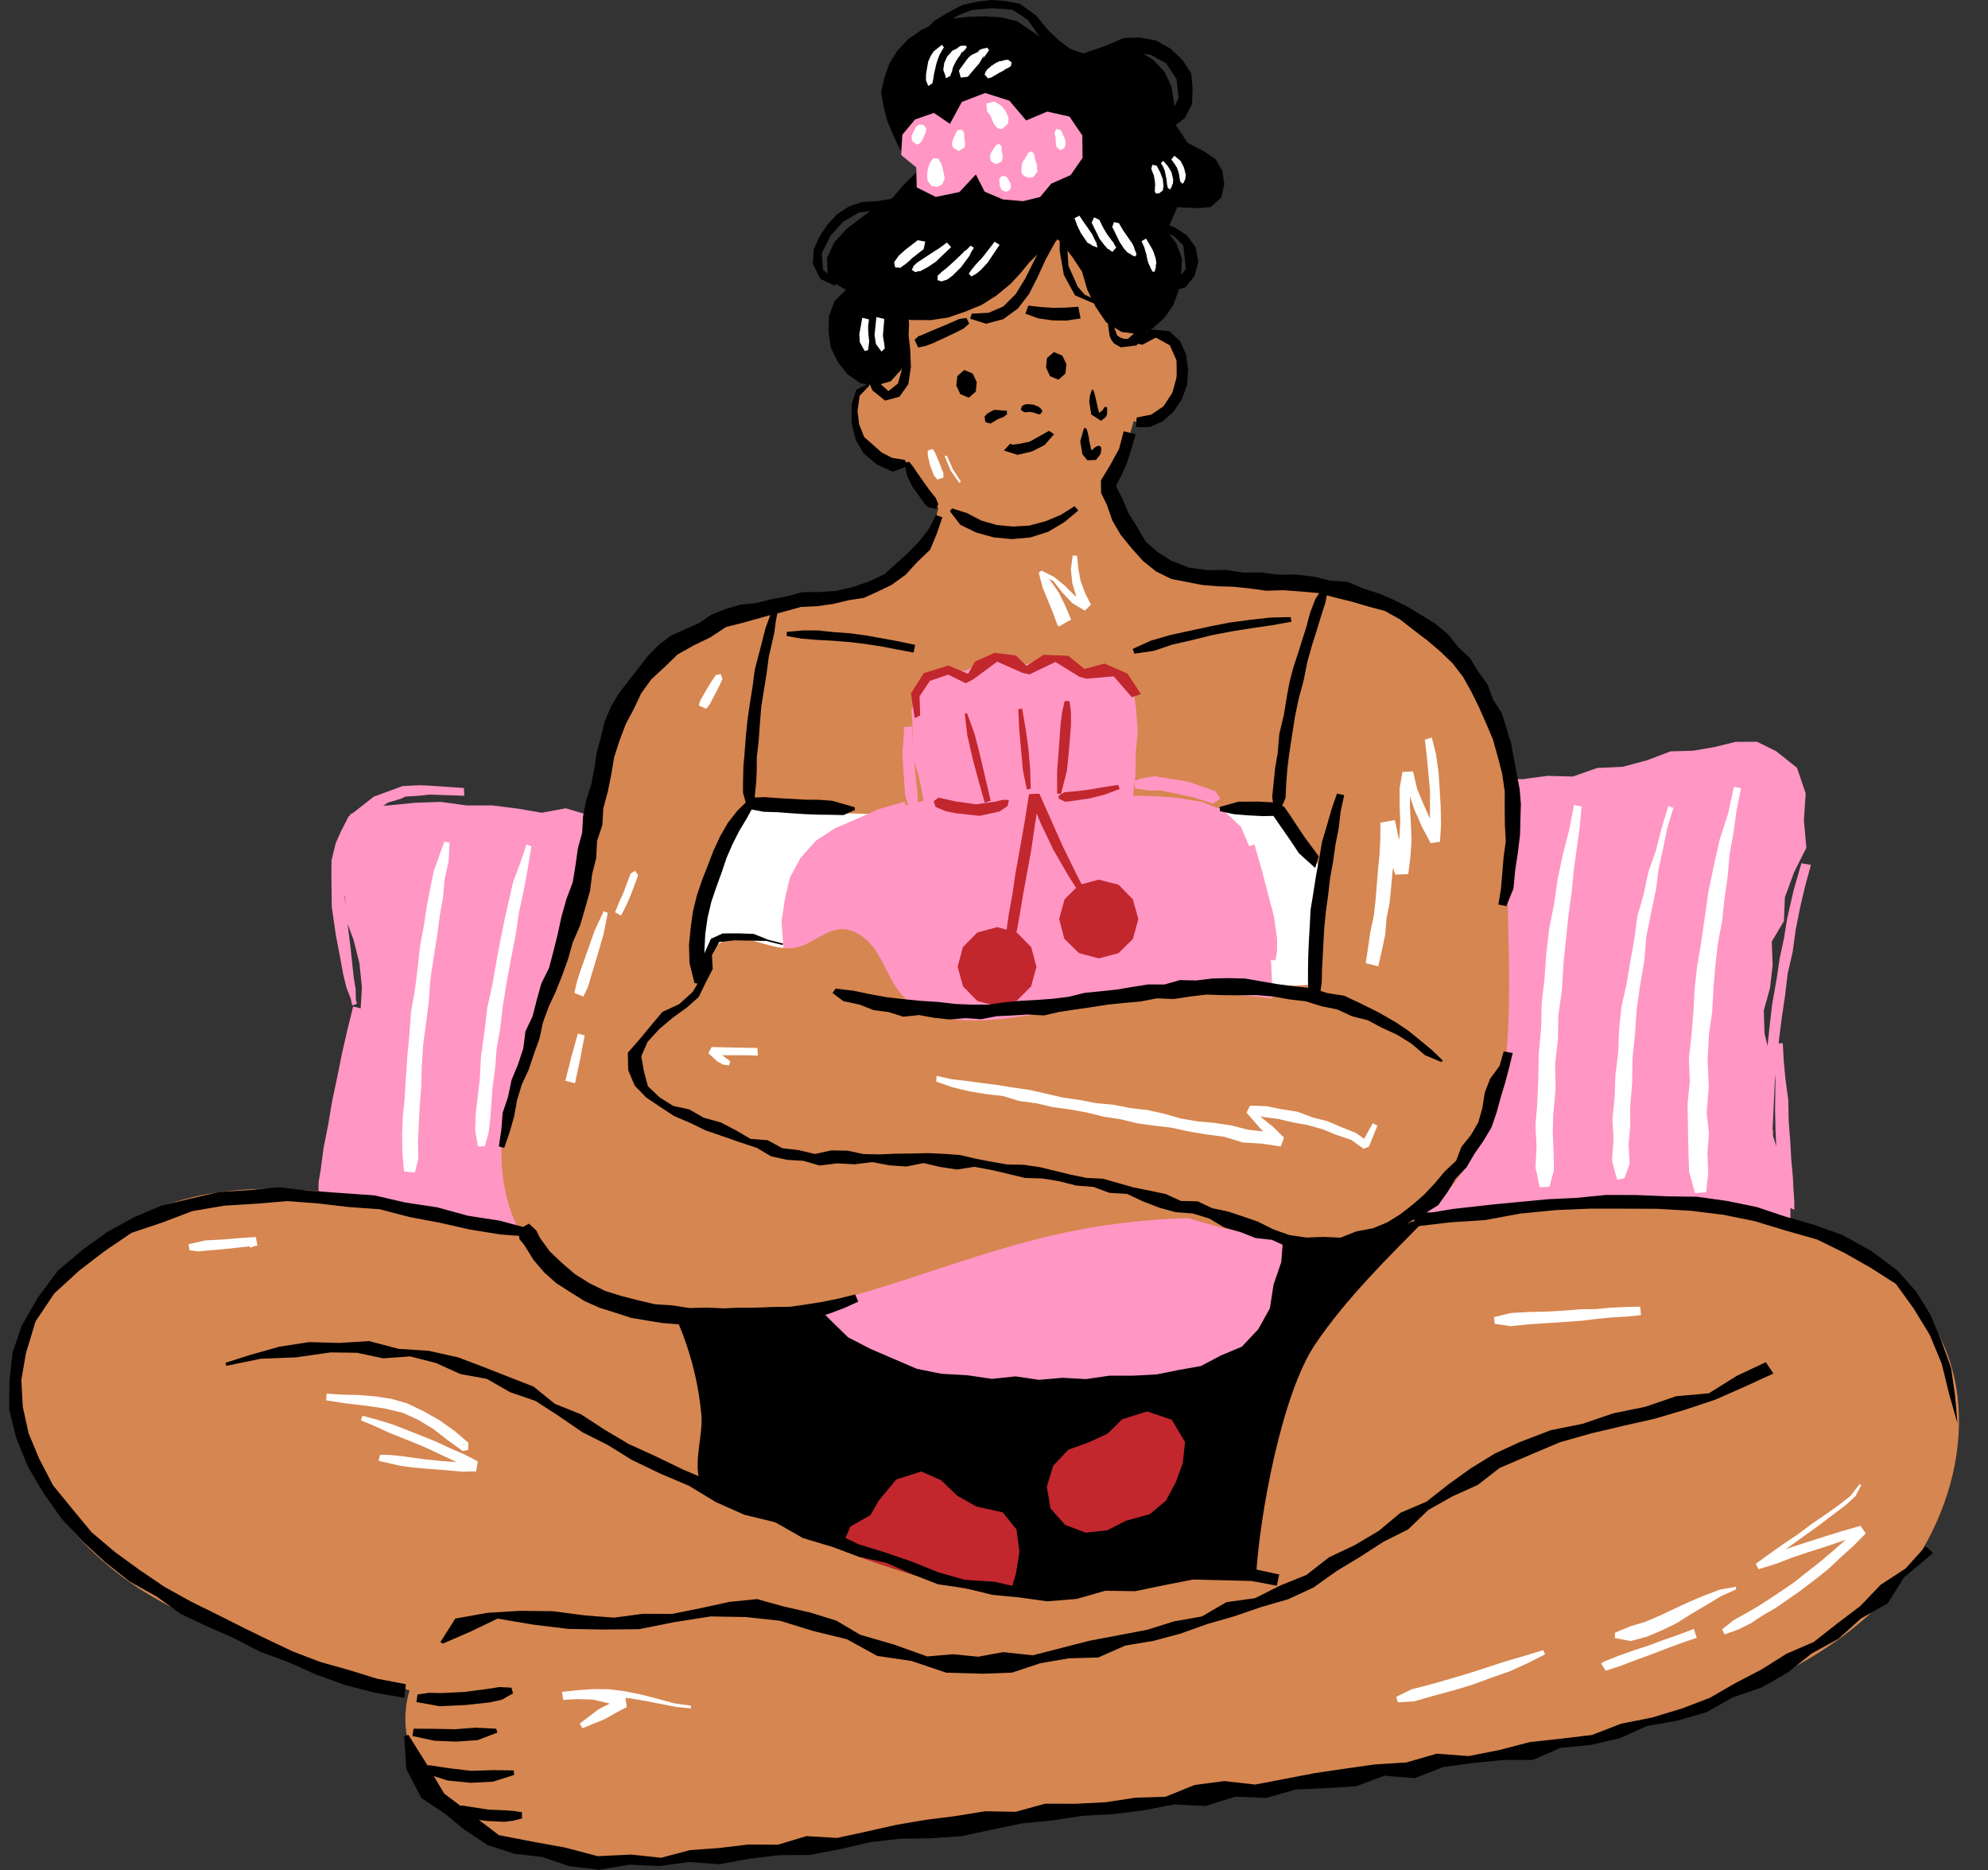
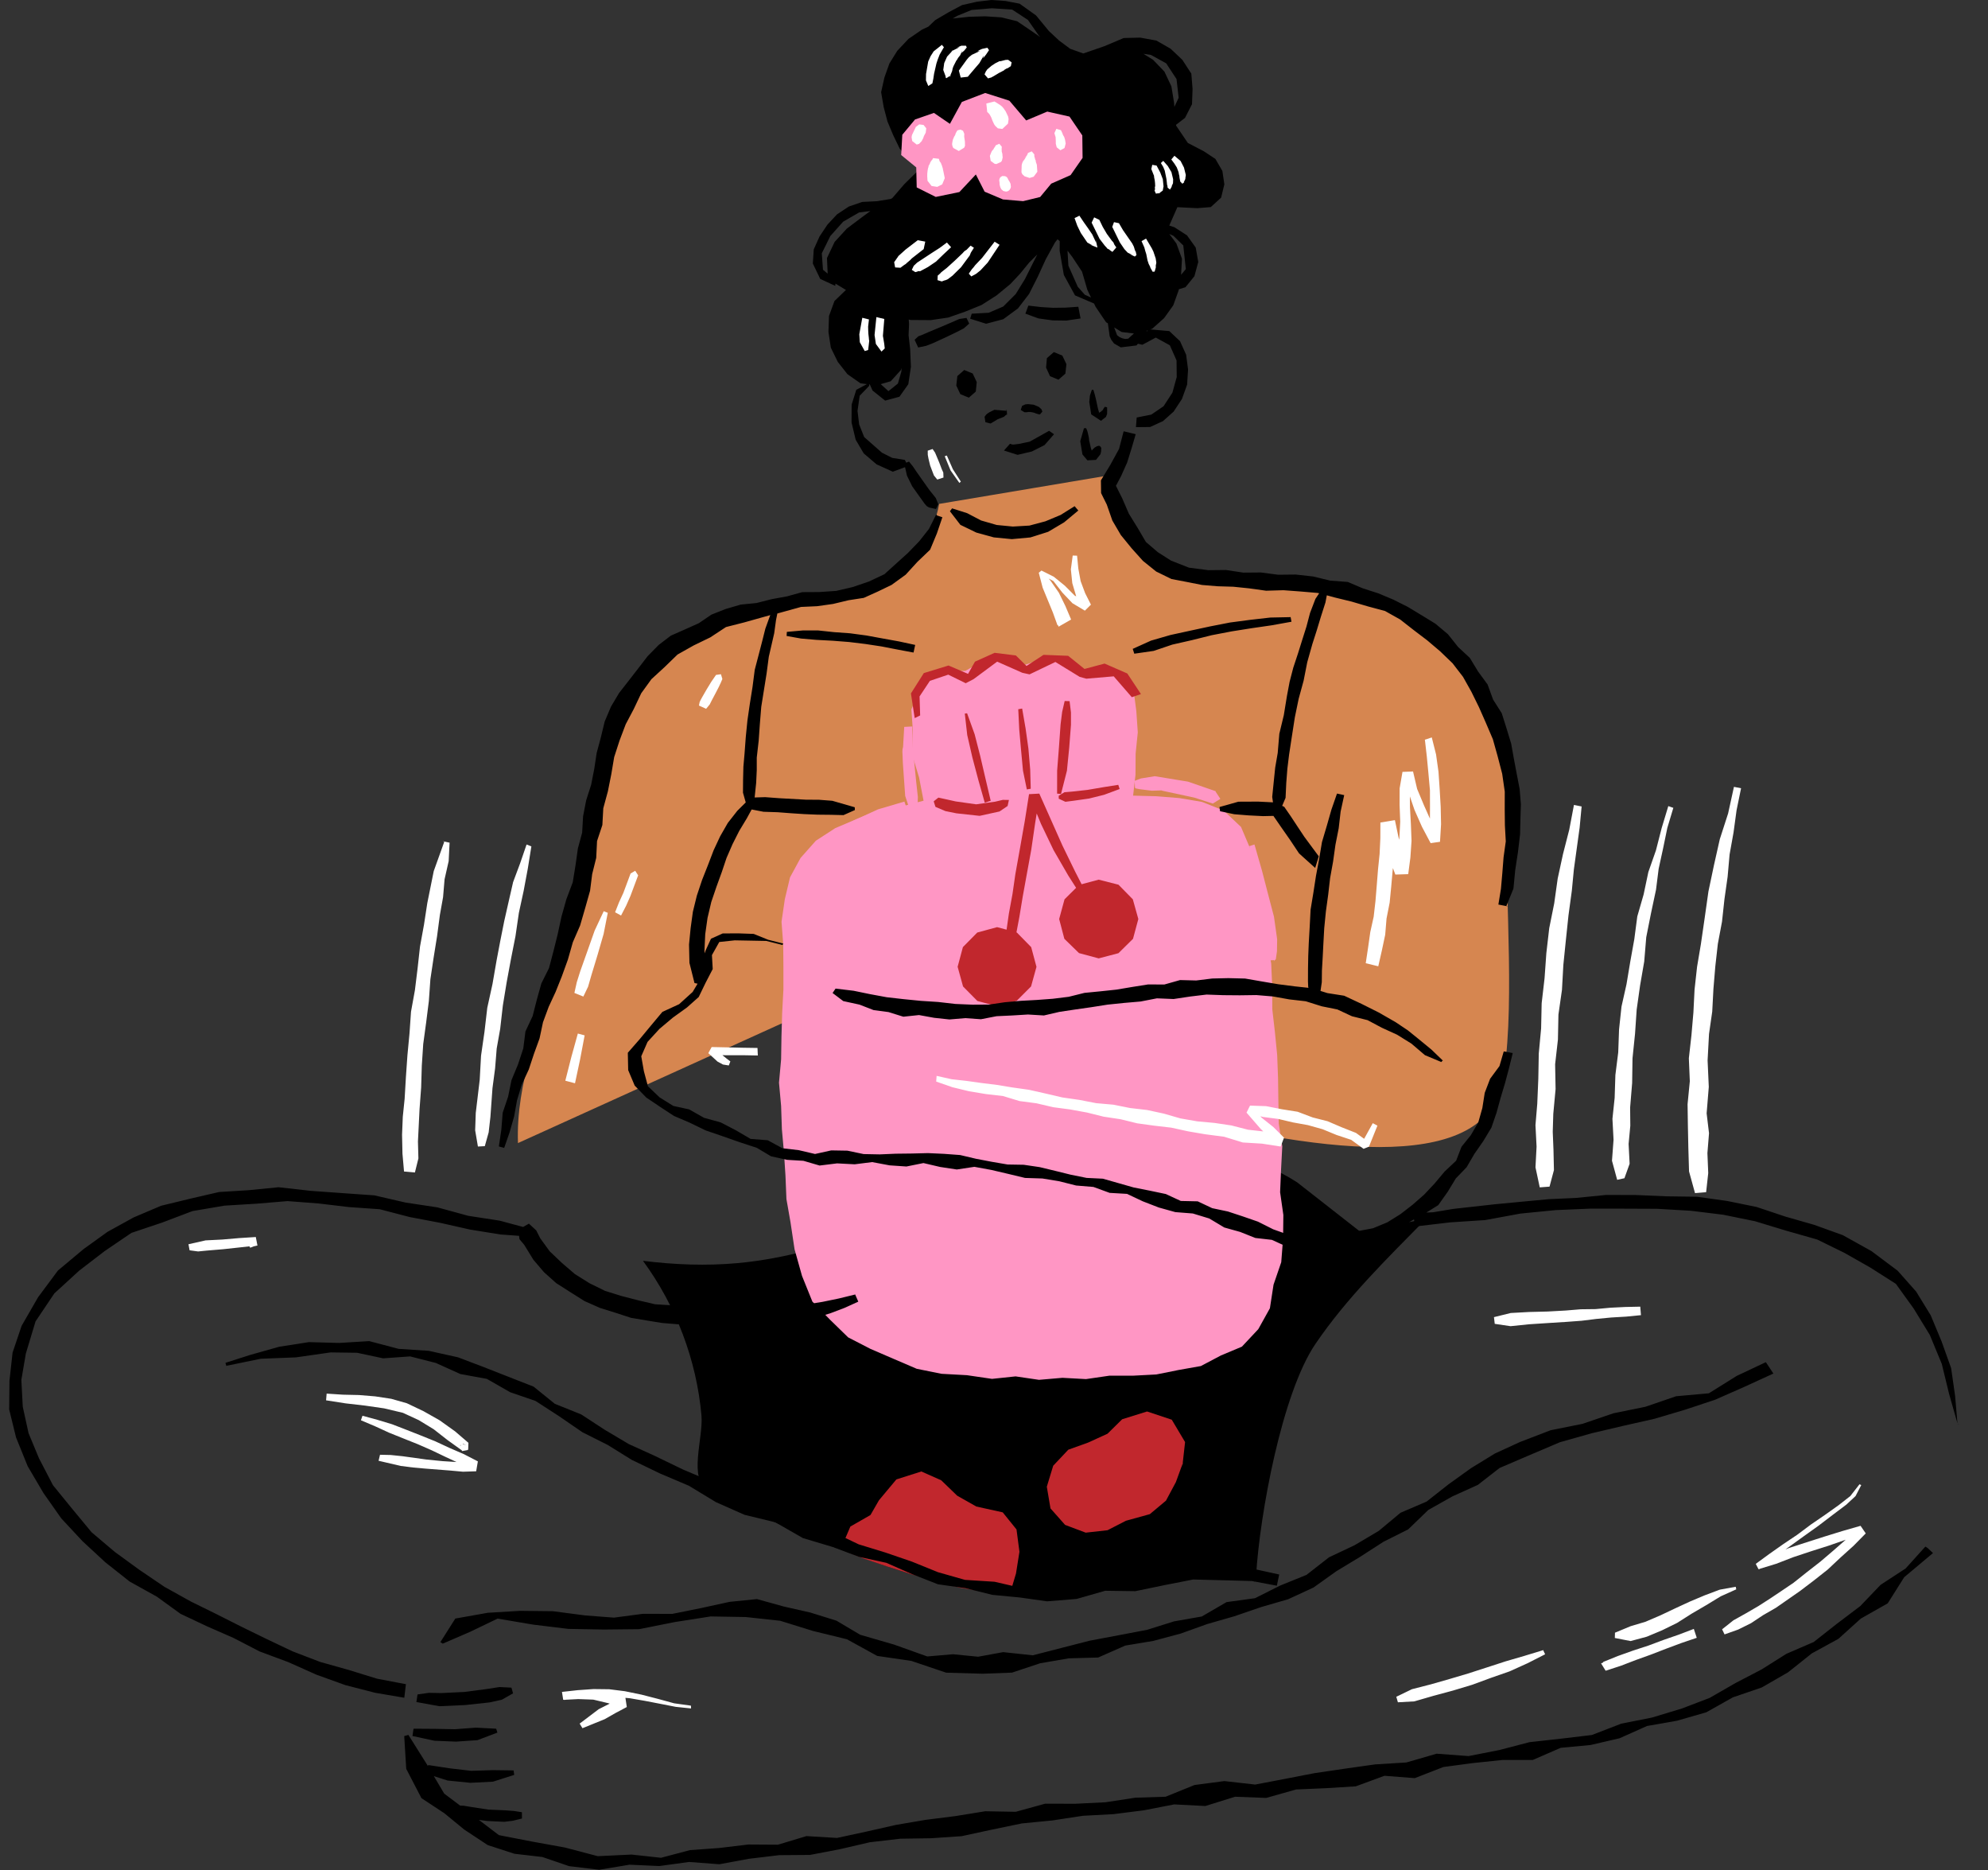
<svg xmlns="http://www.w3.org/2000/svg" height="407.1" preserveAspectRatio="xMidYMid meet" version="1.0" viewBox="-2.0 0.0 432.9 407.1" width="432.9" zoomAndPan="magnify">
  <rect x="-2.0" y="0.0" width="432.9" height="407.1" fill="#333333" stroke="none" />
  <g id="change1_1">
-     <path d="M390.43,187.96l-0.16-0.05l-1.7,5.94l-1.39,6.02l-0.7,4.37l-0.93,4.33l-0.65,4.38l-1.02,5.79l-0.66,5.85 l-0.33,3.12l-0.65-2.7l-0.16-5.03l1.36-4.91l0.57-4.95l-0.2-5.12l2.66-4.51l0.2-5.13l2.01-5.49l2.67-5.33l-0.54-6.01l0.39-5.79 l-1.89-5.59l-4.55-3.62l-4.17-2.06l-4.69,0.04l-4.55,1.12l-4.66,0.8l-4.92,0.14l-5.13,1.95l-5.31,1.42l-5.5,0.24l-5.34,1.87 l-5.53-0.15l-5.48,0.74l-5.51-0.35l-5.21-0.71l-5.21,0.78l-5.21-0.4l-5.21,0.03l-5.19-0.67l-5.19-0.53l-5.22,0.34l-5.2-0.35 l-5.24,0.54l-5.19-0.44l-5.16-1.17l-5.19-0.55l-5.27,1.5l-5.17-0.99l-5.19-0.7l-5.24,1.27l-5.19-0.53l-5.2-0.42l-5.21,0.06 l-5.2,0.75l-5.23-1.42l-5.16,1.47l-5.25-0.9l-5.12,1.63l-5.3-1.09l-5.21,0.3l-5.17,0.76l-5.18,0.65l-5,2.04l-5.37-0.36l-5.17,0.93 l-5.18,0.85l-5.19,0.76l-5.02,1.76l-5.31-0.03l-5.13,1.18l-5.19,0.78l-5.19,1.13l-5.3-1.58l-5.24,0.97l-5.19-0.89l-5.54-0.7l-5.65,0 L94,174.57l-5.6,0.19l-5.53,0.55l-1.45,0.1l1.11-0.7l-0.08,0.02l0.74-0.21l2.21-0.67l0.83-0.42l0.04-0.01l2.14-0.13l1.98-0.17 l0.07-0.02l0.16-0.03l1.03-0.09l7.45,0.26l-0.08-1.82l-0.01,0.13l-6.75-0.47l-1.8-0.1L90.29,171l-0.85-0.06l-3.74,0.18l-6.3,2.31 l-4.6,3.6l-0.44,0.17l-0.15,0.29l-0.28,0.22l-1.66,3.23l-1.17,2.64l-0.91,3.7l-0.03,3.85l0.09,6.4l0.93,6.34l0.8,4.14l0.76,4.14 l0.7,2.84l0.93,2.39l0.32,1.49l0.88-0.26l0.14-0.2l-0.22-0.8l-0.05-2.29l-0.4-2.39l-0.69-6.47l-0.58-4.66l-0.08-0.66l1.29,3.43 l1.28,5.1l0.55,5.26l-0.27,4.59l-1.7-0.42l0.06,0.02l-1.26,5.1l-1.17,5.12l-1.04,5.15l-1.09,5.14l-0.87,5.18l-1.02,5.15l-0.58,4.46 l-0.49,2.9l-0.04,1.78l0.23,0.72l-0.15-0.51l2.64,0.61l0.15,1.01l-1.98,4.88l1.21,5.14l-0.27,5.02l0.11,5.03l-1.46,5.03l1.27,5.02 l317.35-9.63l1.83-5.02l0.07-5.26l-0.47-5.23l0-2.94l0.86,0.41l-0.01-1.88l-0.18-2.57l-0.13-2.71l-0.36-3.87l-0.21-3.88l-0.35-4.47 l-0.08-4.49l-0.6-4.45l-0.38-3.98l-0.22-3.99l-0.9,0.06l0.07-0.78l0.61-4.8l0.71-4.79l0.57-4.82l1.09-4.73l0.66-4.81l0.94-4.75 l1.1-4.72l1.28-4.67L390.43,187.96z M73.22,197.14l-0.18-2.26l0.12,0.43l0.07,1.92L73.22,197.14z M384.49,235.26l0.15-1.39 l-0.05,3.03l-0.05,4.85l0.1,4.53l0.15,3.29l-0.71-2.3l0.01-0.75l0-0.56l-0.11,0l0.28-5.71l0.02-0.17l-0.01-0.07l0.01-0.27 L384.49,235.26z" fill="#FF96C4" />
-   </g>
+     </g>
  <g id="change2_1">
-     <path d="M407.55,349.11c-16.27,16.21-39.27,23.46-61.63,28.65c-40.12,9.3-81.18,13.73-122.13,18.13 c-24.94,2.68-49.87,5.36-74.81,8.04c-14.15,1.52-28.98,2.96-42.15-2.4c-13.18-5.36-23.79-19.93-19.65-33.54 c-19.5-6.47-40.14-10.59-57.64-21.38c-17.49-10.79-31.53-30.71-27.7-50.9c3.63-19.15,22.44-32.51,41.65-35.81 c19.21-3.3,38.81,1.38,57.64,6.4c12.15,3.23,24.46,6.64,36.88,8.18c6.85,0.85,13.72,1.13,20.62,0.5 c21.1-1.93,40.38-12.2,60.43-19.07c20.05-6.86,43.54-9.97,61.38,1.47l14.24,11.14c4.58-1.25,9.21-2.32,13.88-3.2 c21.46-4.12,43.63-4.49,65.21-1.06c16.68,2.65,34.29,8.44,43.96,22.29C430.88,305.38,423.82,332.91,407.55,349.11z" fill="#D68650" />
-   </g>
+     </g>
  <g id="change3_1">
    <path d="M308.56,265.32c-8.53,8.68-17.29,17.21-24.12,27.26c-7.34,10.8-12.13,37.29-12.91,50.32c-0.28,4.77-0.45-4.68-21.15,0.66 c-7.13,1.84-9.99,2.48-30.02,3.55c-0.79,0.04-1.64,0.04-2.55,0c-8.7-0.35-22.51-4.28-36.85-9.8c-9.84-3.79-19.93-8.33-28.79-12.98 c-4.36-2.29-0.99-11.25-1.42-16.15c-1.07-12.11-5.54-23.9-12.74-33.7c6.85,0.85,13.72,1.13,20.62,0.5 c21.1-1.93,40.38-12.2,60.43-19.07c20.05-6.86,43.54-9.97,61.38,1.47l14.24,11.14C299.26,267.27,303.89,266.2,308.56,265.32z" />
  </g>
  <g id="change4_1">
    <path d="M255.53,318.59l0.07-0.21l-0.18,1.16L255.53,318.59z M253.16,309.07l-5.38-1.79l-5.42,1.69l-3.19,3.15 l-4.2,1.92l-4.34,1.56l-3.29,3.49l-1.39,4.57l0.8,4.72l3.18,3.59l4.49,1.69l4.75-0.53l4.01-2.06l5.21-1.44l3.51-2.94l2.16-4.04 l1.48-4.07l0.52-4.64L253.16,309.07z M216.35,329.24l-5.75-1.27l-4.17-2.36l-3.47-3.35l-4.33-1.92l-5.44,1.73l-3.79,4.54l-1.85,3.21 l-4.38,2.51l-2.11,4.94l5.01,2.03l5.18,1.75l5.21,1.67l5.25,1.5l5.28,1.42l5.39,0.89l5.47,0.66l1.39-4.64l0.75-4.73l-0.64-4.86 L216.35,329.24z" fill="#C1272D" />
  </g>
  <g id="change2_2">
    <path d="M325.03,236.02c-8.58,39.9-147.09-20.54-150.92-15.89l-63.32,28.72c-0.47-13.11,4.83-25.62,8.36-38.25 c4.15-14.86,5.89-30.31,9.92-45.2c1.9-7.02,4.44-14.12,9.34-19.49c3.71-4.07,8.56-6.91,13.5-9.33c3.19-1.56,6.46-2.98,9.89-3.93 c9.67-2.68,20.49-1.6,29.21-6.57c5.99-3.41,10.32-9.59,11.49-16.38l37.14-6.24c0.26,7.21,4.89,17.25,11.56,20.01 c4.5,1.86,9.52,1.92,14.39,2.08c15.34,0.49,31.52,2.53,43.71,11.86c8.25,6.32,14.05,15.77,15.94,25.99 c1.04,5.62,0.93,11.37,0.82,17.08C325.77,194.88,328.06,221.94,325.03,236.02z" fill="#D68650" />
  </g>
  <g id="change5_1">
-     <path d="M285.99,190.05l-2.47,24.27c-11.45,1.33-23.03-2.56-34.47-1.17c-3.26,0.4-6.47,1.22-9.74,1.54 c-6.36,0.61-12.72-0.72-18.99-1.98c-19.41-3.9-43.56,26.2-63.19,23.66c-3.42-0.44-3.26-23.67-5.81-21.36 c-1.85-9.34,0.18-20.26,1.91-24.87c1.73-4.61,4.36-8.82,6.97-13c0.51-0.81,1.06-1.66,1.93-2.06c0.93-0.43,2.02-0.24,3.03-0.05 c6.11,1.12,12.29,1.81,18.49,2.07c5.16,0.21,10.32,0.12,15.49,0.03c24.13-0.42,48.26-0.83,72.38-1.25c2.17-0.04,4.49-0.03,6.3,1.15 c1.49,0.97,2.4,2.59,3.26,4.14C282.71,184.14,284.35,187.09,285.99,190.05z" fill="#FFF" />
-   </g>
+     </g>
  <g id="change1_2">
    <path d="M277.46,264.5l-0.06,5.14l-0.4,5.14l-1.68,4.9l-0.79,5.13l-2.53,4.55l-3.57,3.81l-4.58,1.92l-4.36,2.3 l-4.86,0.86l-4.84,0.97l-5.11,0.27l-5.12,0l-5.08,0.74l-5.12-0.28l-5.11,0.44l-5.1-0.75l-5.13,0.54l-5.47-0.8l-5.51-0.3l-5.41-1.09 l-5.08-2.18l-4.99-2.15l-4.87-2.51l-3.92-3.82l-3.87-3.97l-2.26-5.6l-1.62-5.78l-0.89-5.93l-0.88-5.01l-0.21-5.09l-0.33-5.06 l-0.45-5.05l-0.17-5.07l-0.46-5.07l0.46-5.07l0.08-5.07l0.15-5.07l0.27-5.07l0-4.91l-0.04-4.92l-0.37-4.93l0.72-4.9l1.13-4.76 l2.3-4.23l3.33-3.75l4.23-2.74l4.65-1.97l4.72-1.93l5.04-0.8l4.81-1.27l-0.97-5.03l-1.53-5.04l0.16-5.28l-0.31-4.51l1.7-4.2 l3.42-4.01l6.65-0.2l3.24-1.82l3.76-1.04l5.97,1.55l4.24-1.39l4.47,0.35l3.86,2.25l4.96-0.32l5.96,3.39l0.75,5.8l0.32,4.63 l-0.47,4.6l-0.03,4.62l-0.52,4.55l5.04,0.13l5.02,0.4l4.93,0.83l4.71,1.87l3.8,3.59l2.03,4.78l1.67,4.86l0.66,5.11l0.78,5.1 l0.52,4.96l0.91,4.92l0.22,4.98l0.02,5l0.57,4.96l0.49,4.96l0.19,4.98l0.07,4.99l0.09,4.98l0.76,4.96l-0.26,4.99l-0.21,4.99 L277.46,264.5z" fill="#FF96C4" />
  </g>
  <g id="change2_3">
-     <path d="M324.43,238.11c-4.42,11.73-9.03,22.33-20.01,28.38c-6.04,3.33-13.16,4.18-20.06,3.95 c-9.38-0.31-18.53-2.47-27.59-5.25c-9.94,0.26-19.85,1.49-29.54,3.73c-22.16,5.11-43.16,15.29-65.77,17.75 c-6.68,0.72-13.43,0.76-20.11,0.1c-4.82-0.47-9.66-1.32-14.11-3.24c-8.3-3.59-14.78-10.93-17.85-19.44 c-3.07-8.51-2.83-18.07,0.14-26.62c2.01-5.78,10.85-31.45,15.69-35.19c4.19-3.24,3.8,15.16,9.03,14.34c5.01-0.79,10.04-0.69,15.05,0 c2-3.89,1.96-9.19,5.68-11.43c4.8-2.89,10.88,2.19,16.37,1.09c3.5-0.7,6.29-3.87,9.86-3.99c3.32-0.11,6.14,2.49,7.89,5.31 s2.86,6.06,4.99,8.62c5.52,6.62,15.59,6.48,24.14,5.35c13.17-1.75,26.24-4.51,39.52-5.05C281.25,215.57,305.9,223.6,324.43,238.11z M194.49,100.29c0,0,3.57,14.39,24.2,14.93c20.62,0.54,26.19-23.57,26.19-23.57c5.62,2.16,11.06-7.74,9.02-14.93 c-2.04-7.2-8.04-2.17-8.04-2.17c0.34-4.75-1.04-9.54-3.47-13.55c-2.43-4.01-5.87-7.27-9.68-9.8c-7.12-4.73-16.11-6.99-24.1-4.2 c-6.85,2.39-12.31,8.29-15.38,15.19c-3.06,6.9-3.89,14.73-3.42,22.34c0,0-5.92-4.02-5.77,5.85 C184.24,103.6,194.49,100.29,194.49,100.29z" fill="#D68650" />
-   </g>
+     </g>
  <g id="change4_2">
    <path d="M238.14,171.39l3.37-0.53l-0.01-0.04l0.31,0.95l-3.39,1.26l-3.26,0.81l-3.36,0.48l-1.8,0.23l-1.45-0.67 l-0.01-0.64l1.24-0.77l1.68-0.14l3.35-0.37L238.14,171.39z M215.65,176.66l1.76-1.19l0.3-1.37l-0.04,0.05l-1.3-0.02l-1.68,0.4 l-4.12,0.57l-4.47-0.63l-1.97-0.44l-1.79-0.39l-0.99,0.78l-0.01,0.1l0.36,1.13l2.15,0.92l2.41,0.49l5.06,0.55L215.65,176.66z M243.48,146.62l-4.95-2.16l-4.37,1.17l-3.56-2.86l-5.37-0.21l-3.7,2.42l-2.32-2.29l-4.63-0.57l-4.27,1.92l-1.51,2.66l-4.25-1.82 l-5.38,1.65l-2.81,4.43l0.82,5.37l1.19-0.58l-0.13-4.14l2.25-3.39l4-1.35l3.8,1.87l1.71-0.89l5.14-3.81l5.49,2.43l1.56,0.34 l5.63-2.7l5.28,3.24l1.45,0.4l5.97-0.51l3.94,4.54l1.94-0.66l0.05-0.02L243.48,146.62z M211.05,169.84l1.39,4.91l1.38-0.45 l-0.09,0.02l-1.15-4.89l-1.14-4.89l-1.2-4.68l-1.65-4.58l-0.5,0.06l0.53,4.67l1.12,4.89L211.05,169.84z M220.76,167.76l0.84,4.1 l0.85-0.15l-0.12-4.19l-0.39-4.57l-0.61-4.36l-0.75-4.34l-0.77,0.14l-0.08,0l0.22,4.49l0.4,4.48L220.76,167.76z M230.91,152.64 l-1.07-0.03l-0.55,2.38l-0.34,2.69l-0.36,5.05l-0.39,5.05l-0.01,4.99l0.93,0.08l-0.07-0.04l1.28-5.02l0.5-5.03l0.38-4.95l0-2.71 L230.91,152.64z M241.56,192.6l-4.32-1.1l-3.71,1l-1.4-2.73l-2.77-5.68l-2.52-5.66l-2.52-5.66l-2.24,0.12l-0.92,5.82l-1.02,5.8 l-1.04,5.8l-0.62,4.31l-0.79,4.28l-0.5,3.49l-2.07-0.55l-4.31,1.17l-3.13,3.17l-1.15,4.29l1.18,4.28l3.12,3.16l4.29,1.14l4.27-1.17 l3.13-3.13l1.18-4.27l-1.15-4.29l-3.12-3.18l-0.09-0.03l0.63-3.33l0.73-4.42l0.8-4.41l1.06-5.8l0.85-5.83l0.34-2.1l0.93,2.26 l2.74,5.72l3.21,5.55l1.7,2.66l-2.52,2.5l-1.17,4.29l1.13,4.31l3.19,3.11l4.29,1.15l4.3-1.13l3.17-3.13l1.16-4.31l-1.2-4.29 L241.56,192.6z" fill="#C1272D" />
  </g>
  <g id="change3_2">
    <path d="M183.89,215.69l3.53,0.73l3.68,0.68l3.71,0.42l3.73,0.37l3.74,0.24l3.75,0.43l3.77,0.16l3.51-0.02l3.48-0.51l3.48-0.31 l3.5-0.19l3.49-0.26l3.47-0.43l3.42-0.85l3.48-0.34l3.48-0.37l3.45-0.58l3.46-0.55l3.52,0.02l3.43-0.97l3.52,0.09l3.49-0.43 l3.51-0.08l3.65,0.09l3.62,0.63l3.59,0.61l3.6,0.46l2.98,0.32l-0.06-0.19l-0.05-1.19l0.01-2.86l0.05-2.73l0.11-2.73l0.21-3.66 l0.19-3.67l0.6-3.63l0.57-3.7l0.69-3.68l0.62-3.7l1.05-3.53l1.01-3.54l1.21-3.48l0.04,0.01l1.53,0.33l-0.78,3.58l-0.42,3.64 l-0.71,3.6l-0.51,3.63l-0.65,3.61l-0.42,3.64l-0.5,3.63l-0.36,3.64l-0.2,3.66l-0.14,2.76l-0.16,2.76l-0.03,2.58l-0.28,1.9l1.51,0.47 l3.64,0.57l3.82,1.79l3.75,1.88l3.64,2.09l2.66,1.78l2.5,2.02l2.64,2.17l2.48,2.39l-0.2,0.14l-0.12,0.18l-3.58-1.5l-2.94-2.51 l-3.12-1.94l-3.35-1.53l-3.08-1.64l-3.4-0.85l-3.18-1.48l-3.42-0.69l-3.46-1.09l-3.59-0.41l-3.56-0.64l-3.6-0.3l-3.62,0.05 l-3.61-0.03l-3.62-0.13l-3.59,0.43l-3.58,0.54l-3.64-0.15l-3.55,0.69l-3.59,0.31l-3.59,0.37l-3.56,0.56l-3.57,0.51l-3.39,0.51 l-3.36,0.78l-3.47-0.21l-3.42,0.21l-3.42,0.16l-3.4,0.66l-3.43-0.24l-3.43,0.29l-3.33-0.36l-3.3-0.6l-3.41,0.36l-3.23-1.01 l-3.25-0.43l-3.06-1.19l-3.54-0.77l-2.33-1.76l0.65-0.96L183.89,215.69z M256.9,123.58l-3.93-1.55l-2.85-1.82l-2.59-2.22l-1.83-3.11 l-1.89-3.06l-1.43-3.31l-1.38-2.75l1.12-2.11l1.32-2.95l0.96-3.08l0.91-3.1l-2.63-0.63l-1,3.84l-1.9,3.47l-2.05,3.38l0.04,2.77 l1.24,2.5l1.21,3.47l1.85,3.16l2.35,2.88l2.46,2.74l2.88,2.32l3.33,1.63l3.34,0.64l3.33,0.66l3.39,0.28l3.41,0.1l3.4,0.35l3.74,0.52 l3.78-0.11l3.76,0.28l3.76,0.32l0.25,0.07l-0.81,1.22l-1.17,3.06l-0.78,2.96l-0.92,2.9l-0.95,3.03l-1,3.02l-0.8,3.08l-0.59,3.13 l-0.67,4.12l-0.98,4.07l-0.35,4.17l-0.55,3.19l-0.33,3.22l-0.32,3.16l0.17,1.18l-3.23-0.16l-4.31,0.02l-4.11,1.16l0.14,0.98 l0.02-0.06l3.05,0.65l3.11,0.25l3.17,0.16l2.25-0.05l1.57,2.28l2.04,2.92l1.98,2.97l3.51,3.16l0.78-2.53l-3.13-4.23l-1.51-2.27 l-1.5-2.28l-1.38-1.99l-0.45-0.22l0.74-1.74l0.15-3.23l0.24-3.11l0.38-3.1l0.62-4.05l0.63-4.05l0.83-4.02l1.08-3.95l0.79-4.02 l1.11-3.94l0.95-2.96l0.9-2.97l1-3.12l0.3-1.57l1.76,0.48l3.65,0.89l3.6,1.06l3.66,0.98l3.3,1.85l2.94,2.3l2.95,2.24l2.83,2.4 l2.69,2.59l2.28,2.96l1.83,3.26l1.64,3.34l1.5,3.4l1.53,3.58l1.05,3.75l0.98,3.78l0.56,3.87l-0.01,3.91l0.04,3.46l0.19,3.47 l-0.48,3.45l-0.27,3.43l-0.3,3.44l-0.56,3.43l2.21,0.43l-0.46-0.14l1.53-3.76l0.39-4.06l0.59-3.86l0.46-3.89l0.08-3.29l0.1-3.29 l-0.27-3.28l-0.62-3.24l-0.61-3.22l-0.61-3.42l-1.01-3.32l-1.05-3.32l-1.88-2.96l-1.2-3.29l-2.06-2.81l-1.81-2.98l-2.56-2.38 l-2.21-2.78l-2.72-2.28l-3.02-1.85l-3.01-1.82l-3.15-1.58l-3.25-1.36l-3.36-1.08l-3.3-1.4l-3.82-0.29l-3.72-0.9l-3.79-0.42 l-3.82,0.04l-3.78-0.49l-3.81,0.03l-3.78-0.57l-3.82,0.04L256.9,123.58z M253.28,140.33l4.31-0.98l4.29-1.07l4.33-0.83l4.35-0.69 l4.35-0.63l4.32-0.78l-0.21-1.13l0,0.13l-4.4,0.09l-4.38,0.5l-4.39,0.58l-4.35,0.85l-4.31,0.93l-4.32,0.94l-4.22,1.22l-3.99,1.8 l0.34,1.05l4.23-0.61L253.28,140.33z M193.45,141.41l3.48,0.65l0.33-1.54l0.03-0.12l-3.52-0.76l-3.54-0.64l-3.54-0.65l-3.57-0.48 l-3.48-0.25l-3.47-0.37l-3.35,0l-3.48,0.31l-0.05,0.89l3.13,0.56l3.36,0.29l3.58,0.19l3.58,0.28l3.52,0.43l3.5,0.53L193.45,141.41z M121.76,354.61l7.72,0.14l7.71-0.08l7.75-1.55l7.82-1.22l7.62,0.13l7.5,0.81l7.16,2.22l7.37,1.8l6.6,3.63l7.44,1.09l7.58,2.56 l7.97,0.23l6.37-0.24l6.14-2.04l6.22-1.07l6.41-0.18l5.9-2.6l6.08-1.01l5.95-1.59l5.8-2.08l5.92-1.7l5.83-2l5.87-1.7l5.53-2.55 l4.99-3.56l5.17-3.13l5.07-3.27l5.4-2.71l4.37-4.22l5.26-2.96l5.53-2.5l4.75-3.69l6.56-2.81l6.57-2.79l6.88-1.94l6.97-1.64 l6.74-1.52l6.63-1.97l6.55-2.17l6.31-2.78l6.4-2.93l-1.62-2.45l-0.06-0.01l-6.3,2.97l-6.07,3.79l-7.13,0.64l-6.68,2.29l-6.97,1.42 l-6.74,2.3l-6.96,1.4l-6.62,2.54l-5.51,2.53l-5.17,3.17l-4.92,3.53l-4.76,3.75l-5.69,2.44l-4.73,3.94l-5.28,3.13l-5.55,2.62 l-4.92,3.84l-5.71,2.31l-5.49,2.76l-6.2,0.85l-5.39,3.13l-6.07,1.07l-5.83,1.83l-6.26,1.19l-6.25,1.18l-6.17,1.58l-6.21,1.6 l-6.47-0.69l-5.44,1l-5.47-0.54l-5.61,0.48l-7.25-2.59l-7.35-2.13l-5.18-3.07l-5.69-1.77l-5.81-1.32l-5.8-1.61l-6,0.61l-6.22,1.36 l-6.21,1.25l-6.44-0.01l-6.27,0.83l-6.27-0.48l-7.04-0.92l-7.16-0.08l-6.99,0.42l-7.09,1.26l-3.25,5.13l0.52,0.33l5.97-2.58 l5.97-2.87l7.74,1.31L121.76,354.61z M263.94,340.48l-6.35,1.38l-6.48-0.16l-6.3,1.31l-6.31,1.19l-6.28,1.48l-5.72,0.49l-5.73-0.39 l-6.2-1.43l-6.43-0.41l-5.88-1.67l-5.68-2.3l-5.77-1.98l-5.83-1.79l-6.28-3l-6.88-1.39l-6.34-2.82l-6.36-2.77l-5.98-3.59l-6.38-2.7 l-6.23-3.01l-5.58-2.53l-5.26-3.12l-5.13-3.35l-5.73-2.3l-4.64-3.75l-5.49-2.15l-5.46-2.14l-5.5-2.09l-6.4-1.42l-6.54-0.42 l-6.4-1.69l-6.56,0.4l-6.57-0.18l-6.49,1.01l-6.31,1.78l-5.38,1.72l0.37,1.27l-0.17-0.62l7.49-1.54l7.66-0.3l7.55-1.08l5.77,0.08 l5.67,1.21l5.87-0.42l5.61,1.43l5.34,2.41l5.76,1.05l5.06,2.9l5.53,1.9l5.17,3.35l5.07,3.48l5.5,2.76l5.22,3.24l6.16,2.97l6.29,2.67 l5.87,3.56l6.25,2.77l6.72,1.63l5.98,3.43l6.56,1.96l5.67,2.13l5.95,1.3l5.57,2.45l5.66,2.22l6.01,0.85l5.82,1.45l5.96,0.57 l5.98,0.84l6.43-0.52l6.23-1.78l6.55,0.09l6.28-1.3l6.31-1.24l6.41,0.16l6.4,0.17l5.42,1.02l0.51-2.44l-6.25-1.37L263.94,340.48z M109.72,368.64l-0.35-1.24l-2.62-0.13l-2.68,0.42l-4.97,0.65l-5.01,0.24l-2.7-0.05l-2.47,0.35l-0.25,1.69l0.03-0.03l4.98,0.9 l5.6-0.25l5.38-0.58l2.64-0.59L109.72,368.64z M97.11,376.45l-4.52-0.08l-4.54-0.03l-0.23,1.6l0.01-0.01l4.78,1.03l4.69,0.19 l4.68-0.32l4.33-1.64l-0.26-0.85l-4.44-0.23L97.11,376.45z M417.26,336.69l-4.3,4.77l-5.44,3.55l-4.43,4.63l-5.1,3.86l-5.05,3.97 l-5.93,2.56l-5.42,3.41l-5.68,2.96l-5.61,3.23l-6.02,2.3l-6.53,1.98l-6.71,1.33l-6.4,2.47l-6.8,0.81l-6.78,0.75l-6.6,1.72 l-6.68,1.31l-6.94-0.52l-6.6,1.91l-6.8,0.42l-6.73,0.95l-6.49,0.96l-6.45,1.25l-6.45,1.23l-6.71-0.76l-6.5,0.86l-6.29,2.55 l-6.58,0.21l-6.49,0.99l-6.57,0.33l-6.61-0.01l-6.39,1.76l-6.63-0.12l-6.47,1.05l-6.5,0.82l-6.46,1.1l-6.42,1.45l-6.43,1.39 l-6.66-0.4l-6.2,1.87l-6.45-0.04l-6.34,0.76l-6.36,0.46l-6.32,1.67l-6.42-0.7l-7.35,0.35l-7.14-1.88l-7.17-1.3l-7.22-1.4l-4.36-3.32 l1.82,0.24l3.71,0.18l1.86-0.23l1.99-0.49l-0.01-1.37l-1.72-0.27l-1.86-0.14l-3.72-0.16l-3.6-0.55l-1.84-0.3l-0.71-0.02l-3.47-2.61 l-2.26-3.81l2.99,0.96l4.97,0.5l4.92-0.25l4.62-1.47l-0.13-0.98l-4.5-0.06l-4.75,0.15l-4.71-0.55l-4.64-0.71l-0.06,0.23l-0.18-0.31 l-4.07-6.48l-0.91,0.26l0.44,7.13l3.31,6.38l4.97,3.27l4.35,3.57l5.12,3.38l5.82,1.89l6.07,0.7l5.81,1.99l6.55,0.79l6.61-1.1 l6.51,0.29l6.47-0.89l6.59,0.5l6.44-1.19l6.6-0.79l6.69-0.05l6.54-1.25l6.51-1.51l6.6-0.77l6.69-0.1l6.68-0.45l6.56-1.42l6.57-1.36 l6.66-0.65l6.61-1.01l6.69-0.36l6.63-0.84l6.58-1.28l6.78,0.35l6.48-2.02l6.77,0.26l6.51-1.84l6.5-0.28l6.49-0.4l6.25-2.3l6.61,0.51 l6.22-2.42l6.42-0.86l6.45-0.67l6.59,0l6.09-2.65l6.5-0.61l6.32-1.47l5.98-2.67l6.54-1.15l6.36-1.83l5.8-3.26l6.27-2.14l5.73-3.3 l5.19-4.13l5.78-3.16l4.88-4.41l5.86-3.32l3.59-5.69l6.27-5.26l-1.2-1.12L417.26,336.69z M80.09,365.45l-6.11-1.89l-6.24-1.75 l-6.05-2.32l-5.56-2.64l-5.53-2.7l-5.49-2.77l-5.51-2.71l-5.78-3.21l-5.47-3.71l-5.34-3.89l-5.06-4.28l-4.22-5.1l-4.19-5.14 l-3.06-5.89l-2.26-5.44l-1.26-5.75l-0.31-5.86l0.98-5.74l2.11-6.99l4.09-6.09l5.39-4.94l5.56-4.27l5.84-3.97l6.7-2.25l6.6-2.5 l6.96-1.18l7.03-0.43l6.7-0.56l6.7,0.51l6.66,0.79l6.71,0.47l6.53,1.7l6.6,1.25l6.56,1.48l6.64,1.07l4.02,0.29l0.09,0.73l1.03,1.23 l2,3.25l2.31,2.71l2.66,2.38l3.09,1.97l3.1,1.95l3.35,1.48l3.49,1.09l3.25,1.06l3.37,0.57l3.38,0.55l3.41,0.28l3.42-0.02l3.5,0.33 l3.51-0.25l3.5-0.07l3.5-0.17l3.52,0.02l3.07-0.64l3.08-0.5l3.15-0.16l3.11-0.97l3.03-1.15l2.95-1.34l-0.72-1.65l0.01,0.1 l-3.52,0.86l-3.54,0.73l-3.57,0.57l-3.58,0.51l-3.62,0.04l-3.61,0.14l-3.61,0l-3.61,0.16l-3.61-0.17l-3.78,0.1l-3.73-0.58 l-3.76-0.24l-3.67-0.86l-3.64-0.94l-3.59-1.12l-3.38-1.66l-3.18-1.99l-2.8-2.4l-2.68-2.55l-2.06-2.83l-0.88-1.73l-1.59-1.47 l-1.27,0.72l-5.08-1.37l-6.87-1.06l-6.73-1.84l-6.9-1.04l-6.81-1.57l-6.97-0.49l-6.94-0.5l-6.95-0.78l-6.46,0.64l-6.48,0.4 l-6.32,1.46l-6.31,1.53l-5.98,2.54l-5.68,3.13l-5.25,3.78l-5.56,4.65l-4.32,5.81l-3.59,6.23l-1.97,5.83l-0.68,6.13L0,306.84 l1.49,6.08l2.54,6.28l3.43,5.83l3.89,5.53l4.61,4.95l4.96,4.59l5.31,4.2l5.92,3.29l5.16,3.74l5.75,2.71l5.81,2.55l5.64,2.92 l6.28,2.34l6.11,2.73l6.3,2.27l6.49,1.67l6.35,1.08l0.35-2.95L80.09,365.45z M422.87,297.84l-2.08-5.82l-2.37-5.69l-3.17-5.16 l-4.03-4.54l-5.69-4.26l-6.23-3.47l-6.21-2.24l-6.32-1.81l-6.26-2.09l-6.47-1.32l-6.54-0.91l-6.6-0.09l-6.58-0.28l-6.59-0.02 l-6.56,0.65l-5.9,0.27l-5.88,0.55l-5.88,0.56l-9.06,1.01l-4.38,0.73l-1.47,0.06l2.59-1.61l2.06-2.91l1.76-2.9l2.35-2.44l1.7-2.91 l1.94-2.79l1.76-2.92l1.11-3.22l0.9-3.28l0.97-3.23l0.86-3.24l0.81-3.27l-1.96-0.36l-0.93,3.19l-2.04,2.77l-1.17,3.06l-0.52,3.31 l-0.88,3.11l-1.62,2.79l-2.04,2.53l-1.17,3.04l-2.5,2.35l-2.15,2.57l-2.29,2.44l-2.52,2.21l-2.66,2.06l-2.86,1.78l-3.11,1.29 l-3.61,0.68l-3.5,1.37l-3.71-0.17l-3.73,0.15l-3.68-0.55l-3.51-1.25l-3.33-1.67l-3.26-1.13l-3.28-1.08l-3.41-0.72l-3.16-1.49 l-3.68-0.08l-3.26-1.51l-3.48-0.73l-3.49-0.69l-3.37-0.96l-3.37-0.96l-3.54-0.17l-3.42-0.69l-3.4-0.84l-3.41-0.82l-3.46-0.51 l-3.52-0.06l-3.45-0.59l-3.44-0.66l-3.44-0.81l-3.5-0.26l-3.5-0.16l-3.51,0.09l-3.5,0.04l-3.5,0.15l-3.51-0.07l-3.53-0.74 l-3.52-0.06l-3.53,0.78l-3.54-0.83l-3.57-0.42l-3.19-1.74l-3.73-0.29l-3.23-1.89l-3.3-1.71l-3.61-0.99l-3.25-1.84l-3.45-0.75 l-2.97-1.86l-2.55-2.42l-0.88-3.29l-0.57-3.24l1.37-3.13l2.59-2.83l2.93-2.46l3.07-2.21l2.55-2.27l1.47-3.04l1.58-3.05l-0.17-3.04 l1.6-2.85l3.37-0.36l3.24,0.06l3.63,0.07l3.52,0.88l0.16-0.33l-0.03,0.01l-3.25-0.82l-3.14-1.27l-3.37-0.12l-3.39,0.02l-2.55,1.15 l-1.13,2.47l-0.26,0.71l-0.03-0.62l0.17-3.56l0.5-3.53l0.82-3.48l1.15-3.38l1.12-3.08l1.05-3.12l1.31-3.01l1.45-2.87l1.66-2.75 l1.05-1.92l2.58,0.5l3.09,0.1l2.89,0.22l2.89,0.19l2.89,0.12l2.89,0.03l2.77,0.07l2.47-1.1l-0.02-0.61l-4.89-1.41l-2.88-0.22 l-2.89-0.02l-2.88-0.16l-2.88-0.16l-3.1-0.23l-2.28,0.07l0.33-3.18l0.13-2.75l0-2.75l0.42-3.68l0.26-3.69l0.3-3.69l0.58-3.62 l0.58-3.62l0.48-3.64l1.18-5.13l0.39-2.85l0.29-1.45l0.93-0.26l4.23-1.17l3.51-0.16l3.46-0.49l3.39-0.81l3.3-0.51l3.04-1.37 l3.01-1.45l3.08-2.23l2.56-2.8l2.76-2.64l1.47-3.53l1.2-3.53l-1.1-0.37l-0.27-0.2l-1.55,3.11l-2.15,2.72l-2.41,2.49l-2.56,2.31 l-2.58,2.34l-3.38,1.59l-3.51,1.2l-3.61,0.84l-3.69,0.25l-3.7,0.02l-3.32,0.92l-3.35,0.61l-3.3,0.84l-3.43,0.34l-3.29,0.96 l-3.08,1.22l-2.77,1.88l-3.01,1.35l-3.07,1.35l-2.65,2.03l-2.4,2.44l-2.08,2.7l-2.07,2.67l-2.09,2.68l-1.74,2.93l-1.38,3.26 l-0.83,3.44l-0.91,3.39l-0.53,3.48l-0.67,3.44l-1.09,3.4l-0.67,3.48l-0.2,3.55l-0.93,3.43l-0.49,3.5l-0.63,3.88l-1.39,3.69 l-1.06,3.77l-0.83,3.84l-0.95,3.82l-0.94,3.56l-1.66,3.32l-0.99,3.54l-0.91,3.57l-1.57,3.35l-0.47,3.7l-1.15,3.49l-1.42,3.42 l-0.74,3.61l-1.18,3.5l-0.29,3.69l-0.54,3.63l1.16,0.32l1.18-3.4l0.98-3.44l0.64-3.54l1.04-3.43l1.52-3.27l1.12-3.39l1.22-3.36 l0.75-3.53l1.24-3.35l1.51-3.26l1.33-3.32l1.34-3.7l1.08-3.79l1.58-3.63l1.1-3.78l1.07-3.79l0.46-3.63l0.88-3.53l0.18-3.66 l1.16-3.49l0.2-3.65l1-3.68l0.74-3.71l0.63-3.74l1.17-3.61l1.34-3.54l1.76-3.33l1.62-3.42l2.22-3.07l2.79-2.56l2.9-2.81l3.52-1.98 l3.61-1.75l3.42-2.25l3.97-1.01l3.92-1.1l1.76-0.49l-0.16,0.4l-0.92,2.55l-0.67,2.67l-0.69,2.66l-0.95,3.63l-0.48,3.72l-0.59,3.7 l-0.52,3.59l-0.36,3.61l-0.27,3.62l-0.25,2.86l-0.07,2.87l-0.02,2.78l0.6,2.12l-1.84,1.83l-2.06,2.63l-1.67,2.91l-1.42,3.04 l-1.2,3.14l-1.32,3.34l-1.14,3.41l-0.86,3.5l-0.49,3.56l-0.35,3.57l0.09,4l1.1,4.39l0.67,0.14l-1.07,1.8l-2.95,2.67l-3.64,1.67 l-2.52,3.01l-2.39,2.89l-2.62,3l0.08,3.78l1.42,3.37l2.52,2.6l2.99,2.01l3.05,2l3.35,1.43l3.53,1.71l3.71,1.27l3.7,1.3l3.73,1.22 l3.11,1.85l3.49,0.77l3.56,0.21l3.52,1.03l3.82-0.47l3.82,0.2l3.81-0.48l3.8,0.71l3.66,0.25l3.71-0.75l3.63,0.85l3.63,0.55 l3.83-0.58l3.7,0.68l3.67,0.86l3.66,0.88l3.78,0.12l3.7,0.61l3.64,0.92l3.77,0.31l3.53,1.29l3.79,0.22l3.43,1.62l3.49,1.35l3.59,1 l3.82,0.3l3.58,1.09l3.27,1.96l3.44,0.96l3.32,1.32l3.6,0.41l3.29,1.5l3.6,0.11l3.49,0.95l3.61,0.22l3.51-0.96l3.34-1.05l3.47-0.73 l3.12-1.65l2.66-2.35l0.85-0.5l0.26,1.55l7.64-0.9l7.63-0.5l7.64-1.41l7.72-0.76l7.36-0.31l7.36,0l7.36,0.03l7.35,0.43l7.01,0.86 l6.92,1.41l6.75,2.05l6.79,1.93l5.9,2.89l5.68,3.22l5.57,3.55l3.86,5.35l3.53,5.78l2.6,6.28l1.61,6.6l1.81,6.36l-0.52-6.01 L422.87,297.84z M424.74,309.94l-0.39,0.15l0.01,0.03L424.74,309.94z M424.32,310.1l0.02-0.01l-0.03-0.12L424.32,310.1z M208.61,111.72l-3.29-1.05l-0.47,0.63l2.28,2.96l3.47,1.68l3.81,1.05l3.93,0.38l4.03-0.37l3.86-1.22l3.48-2.06l3.1-2.58l-0.84-0.98 l0.03,0.04l-3.05,1.91l-3.31,1.38l-3.48,0.93l-3.6,0.21l-3.52-0.34l-3.4-0.98L208.61,111.72z M221.16,89.74l-0.04,0l-0.01,0 L221.16,89.74z M220.57,88.35l-0.3,0.89l0.78,0.49l0.07,0.01l0.39,0.01l0.46-0.06l0.23-0.01l0.11,0.01l0.43,0.06l0.45,0.1l0.11,0.03 l0.03,0.03l0.03,0.02l0.11,0.04l0.56,0.18l0.26,0.05l0.15,0l0.02,0.02l0.51-0.6l0.02,0l-0.21-0.53l-0.58-0.52l-1.13-0.47l-1.2-0.12 l-0.6,0.05L220.57,88.35z M217.25,89.44L217.25,89.44L217.25,89.44L217.25,89.44z M217.3,90.24l-0.01-0.11l-0.23,0.24L217.3,90.24z M213.47,89.74l-0.44,0.28l-0.27,0.23l-0.36,0.48l0.17,1.17l1.13,0.3l0.97-0.57l0.41-0.26l0.21-0.12l0.11-0.05l-0.12,0.06l0.86-0.33 l0.38-0.17l0.05,0.01l0.71-0.64l-0.04-0.69l-2.7-0.23L213.47,89.74z M217.24,89.31l-0.25-0.1l0.26,0.23L217.24,89.31L217.24,89.31z M217.3,90.12l-0.01,0.01l0,0L217.3,90.12z M218.72,96.78l-0.4-0.03l-0.28-0.13l-0.13,0.01l-1.29,1.45l2.96,0.94l3.13-0.74 l2.74-1.38l2.07-2.37l-1.08-0.75l0,0.01l-4.22,2.36l-2.35,0.49L218.72,96.78z M230.07,66.97l-2.76,0.04l-2.61-0.16l-2.77-0.32 l-0.65,1.76l0-0.01l2.85,1.04l3.09,0.43l2.98,0.04l3.1-0.46l-0.49-2.55L230.07,66.97z M205.61,70.01l-2.81,1.2l-2.73,1.14 l-1.35,0.59l-0.74,0.27l-0.82,0.76l0.78,1.68l1.75-0.37l1.3-0.5l2.79-1.27l2.78-1.34l1.31-0.68l1.18-1.04l-0.61-1.28l0.01,0.04 l-1.58,0.24L205.61,70.01z M239.1,89.41l0,0.09l0,0.22L239.1,89.41z M237.67,89.66l0.71-0.61l-0.25,0.15l0.45-0.64l0.5,0.11 l0.01,0.82l-0.02,0.68l-0.15,0.34l0.01,0.01l-0.1,0.24l-1.08,0.85l-2.13-1.4l-0.42-2.71l0.14-1.39l0.42-1.25l0,0l0.32-0.01 l0.31,1.02l0.25,1l0.43,2.01l0.26,0.93l0.03,0.05l0.03-0.02l0.03-0.03L237.67,89.66z M237.28,89.95l0.03-0.03l-0.02-0.01l-0.07,0.05 L237.28,89.95z M237.45,89.98l-0.05-0.03l0,0L237.45,89.98z M235.12,95.34l-0.24-1.11l-0.14-0.49l-0.23-0.53l-0.46,0.02l-0.01-0.01 l-0.81,2.84l0.48,2.87l1.08,1.28l1.87-0.09l0.97-1.24l0.16-0.67l-0.01,0.04l0-0.44l0.06-0.15l-0.14-0.37l-0.36-0.27l-0.53,0.15 l-0.45,0.27l-0.47,0.46l-0.15,0.18l-0.01,0l-0.19-0.55l-0.24-1.08l-0.02-0.15L235.18,96L235.12,95.34z M176.61,60.72L175,57.37 l0.2-3.08l1.26-2.81l1.71-2.57l2.1-2.25l2.57-1.7l2.91-1l3.24-0.16l2.97-0.49l0.35-0.19l2.59-3.01l2.87-2.82l0.67-0.45l-2.38-2 l-2.14-2.48l-1.42-2.94l-1.25-2.98l-0.82-3.13l-0.56-3.24l0.72-3.21l1.09-3.05l1.7-2.74l2.44-2.6l2.96-2.03l1.38-0.64l1.5-1.43 l2.87-1.68l2.95-1.58l3.27-0.74l3.1-0.37l3.1,0.21l3.07,0.59l3.59,2.56l2.79,3.39l2.22,2.07l2.42,1.8l2.85,1.02l4.58-1.58l4.22-1.78 l3.6-0.09l3.52,0.64l3.09,1.77l2.56,2.42l1.96,3.01l0.27,3.32l-0.12,3.33l-1.53,2.99l-1.95,1.5l0.01,0.17l2.56,3.78l3.48,1.81 l2.52,1.67l1.52,2.61l0.43,2.92l-0.7,2.89l-2.25,2.06l-2.97,0.24l-4.31-0.22l-1.76,4l1.12,0.37l2.74,1.77l1.89,2.64l0.56,3.15 l-0.84,3.1l-1.95,2.4l-1.44,0.44l-0.04,0.23l-1.18,3.28l-2,2.79l-2.57,2.29l-0.44,0.15l4.15,0.36l2.34,2.2l1.33,2.95l0.42,3.22 l-0.21,3.3l-1.12,3.11l-1.81,2.75l-2.31,2.07l-2.82,1.29l-3.08,0.03l0.16-2.1l3.18-0.63l2.67-1.82l1.93-2.96l0.94-3.4l-0.04-3.62 l-1.46-3.29l-3.06-1.68l-2.91,1.56l0.02,0.01l-1-0.23l0.04-0.06l-0.34,0.43l-3.43,0.42l-1.48-0.85l-0.58-0.78l-0.36-0.77l-0.39-2.83 l-0.4-0.24l-2.28-3.37l-0.35-0.73l0,0.02l-4.13-1.77l-2.43-4.44l-0.91-5.24l0.01-2.13l-0.48-0.4l-0.55,0.7l-2.01,3.66l-1.74,3.8 l-1.89,3.74l-2.42,3.15l-3.2,2.35l-3.74,0.99l-3.48-1.1l0.35-1.09l3.69-0.2l3.17-1.36l2.73-2.73l2.03-3.3l1.67-3.35l1-1.97 l-1.78,1.78l-1.97,2.41l-2.13,2.27l-3,2.47l-3.28,2.09l-3.6,1.46l-3.65,1.27l-3.83,0.56l-4.36-0.03l-0.41-0.1l0.07,0.98l-0.1,2.43 l0.34,3.02l0.17,3.85l-0.57,3.8l-1.93,2.73l-3.12,0.84l-2.74-2.2l-0.59-1.31l-0.16-0.02l0.03,0.31l-2.08,2.16l-0.47,3.31l0.36,2.94 l1.09,2.74l3.87,3.41l2.24,1.13l2.75,0.44l0.29,0.6l0.62-0.23l0.85,1.06l0.72,1.07l1.49,2.12l1.36,1.92l1.42,1.77l0.24,0.63 l0.06,0.12l0.23,0.6l-0.5,1.03l-1.54-0.34l-0.49-0.3l-0.49-0.57l-2.68-3.76l-1.13-2.32l-0.41-1.82l-2.67,0.99l-3.53-1.6l-2.8-2.39 l-1.75-2.97l-0.9-3.76l0.02-3.89l1.01-3.22l2.31-1.24l-1.4-0.18l-2.83-1.98l-2.1-2.67l-1.52-3.1l-0.52-3.43l0.12-3.47l1.19-3.26 l2.5-2.41l-2.28-1.38l-0.05,0.49L176.61,60.72z M194.28,80.88l0.03-0.76l-0.15,0.46L191.96,83l-2.18,0.63l1.68,1.52l2.06-1.64 L194.28,80.88z M235.58,64.78l-0.8-1.68l-1.16-3.96l-2.14-3.23l-1.02-1.34l0.19,3.27l2.04,4.59l1.53,1.73L235.58,64.78z M243.66,73.74l1.26-1.14l-2.67-0.32l-1.63-1l0.63,1.69l0.52,0.4l0.57,0.26l0.43,0.11l0.28,0.05l0.33-0.04L243.66,73.74z M247.91,71.91l-0.2,0.07l-0.04,0.25L247.91,71.91z M253.53,51.35l-0.91-0.42l1.55,2.08l1.21,3.31l-0.19,3.5l1.03-1.23l-0.55-5.15 L253.53,51.35z M248.63,11.96l-1.64-0.25l2.12,1.33l2.45,2.55l1.52,3.21l0.57,3.49l0.08,0.97l0.93-1.97l-0.46-4.07l-2.25-3.43 L248.63,11.96z M206.47,3.44l-1.06,0.61l0.12-0.03l3.5-0.37l3.5-0.1l3.51,0.23l3.44,0.84l2.92,1.98l2.15,1.49l-0.36-0.38l-2.35-3.37 l-3.43-2.25l-4.4-0.29l-4.43,0.37L206.47,3.44z M176.95,55.15l0.26,3.58l1.02,0.84l-0.15-3.4l1.67-3.51l2.65-2.89l3.16-2.38 l1.98-1.45l-2.46,0.31l-3.48,2.01l-2.8,3.14L176.95,55.15z M227.48,76.65l-1.51,1.32l-0.18,2.06l0.86,1.87l1.84,0.76l1.5-1.32 l0.23-2.06l-0.89-1.87L227.48,76.65z M207.97,80.55l-1.5,1.32l-0.23,2.06l0.88,1.88l1.86,0.76l1.51-1.33l0.2-2.06l-0.88-1.87 L207.97,80.55z" />
  </g>
  <g id="change1_3">
    <path d="M233.74,34.37l-2.61,3.75l-4.22,1.86l-2.41,2.91l-3.71,0.9l-4.38-0.37l-4-1.69l-1.91-3.75l-3.59,3.83 l-5.14,1.06l-4.15-2.07l-0.1-4.36l-3.28-2.69l0.24-4.41l2.77-3.33l4.12-1.43l3.48,2.38l2.6-4.77l5.08-1.95l5.27,1.68l3.66,4.3 l4.59-1.93l4.84,1.09l2.79,4.1L233.74,34.37z M275.33,209.25l0.21-0.17l0.06,0.06L275.33,209.25z M275.42,199.58l-1.21-4.62 l-1.4-5.4l-1.64-5.72l-1.12,0.37l-0.01,0l1.09,5.57l0.09,0.19l0.23,1.23l0.71,3.55l0.93,4.87l0.05,0.51l0.08,1.08l0.42,3.14 l0.13,2.26l0.33,2.01l0.29,0.65l-0.06-0.14l0.13-0.05l0.98-0.06l0.07,0.07l0.31-0.25l0.25-1.74l0.04-2.62L275.42,199.58z M262.74,172.25l-6.06-2.09l-7.21-1.18l-3.03,0.49l-1.03,0.39l-0.33,0.13l0.07,1.52l0.18,0.13l0.86,0.17l2.62,0.33l2.02-0.06 l-0.14-0.07l0.48,0.15l6.86,1.47l4.07,1.31l1.64-1.03l-1.04-1.59L262.74,172.25z M197.16,166.71l-0.26-2.72l-0.04-0.84l-0.07-0.15 l0.05-0.17l-0.07,0.02l-0.11-4.7l-1.69,0.09l-0.07-0.01l-0.25,4.34l-0.03,0.17l-0.09,0.38l-0.03,0.5l0.11,2.61l0.5,7.05l1.66,5.01 l0.95-0.2l0.15-4.59l-0.38-3.44L197.16,166.71z M194.95,174.5l-5.77,1.7l-6.68,3.07l-5.05,3.46l-4.4,4.24l-2.32,3.11l-0.44,2.11 l0,1.25l-0.01,0.29l0.01,0.1l1.08,0.24l0.23-0.12l0.52-0.85l0.69-2.13l0.04-0.32l1.27-1.55l4.48-4.59l0.03,0.02l0.52-0.44l1.87-1.23 l1.99-1.33l3.43-2.08l-0.02,0.01l0.57-0.22l2.08-0.85l6.36-2.44l-0.53-1.57L194.95,174.5z" fill="#FF96C4" />
  </g>
  <g id="change5_2">
    <path d="M227.61,29l-0.02,0.01l0.44-0.97l1,0.3l0.47,1l-0.25-0.35l0.49,0.84l0.18,0.57l0.14,0.84l-0.25,0.98 l-0.9,0.49l-0.8-0.64l-0.2-0.78l0-0.57l-0.06-1.31l0.01,0.45L227.61,29z M221.12,34.46l0.26-0.32l-0.09,0.06L221.12,34.46z M221.25,34.23l0.03-0.02l0.01-0.02L221.25,34.23z M221.11,38.38l1.09,0.36l0.89-0.27l0.8-1.08l-0.11-1.53l-0.34-0.96l0.16,0.35 l-0.06-0.31l-0.44-0.74l0.36,0.55l-0.12-0.39l-0.11-0.3l0-0.45l-0.56-0.66l-0.79,0.34l-0.01,0l-0.25,0.48l0.29-0.3l-0.56,0.69 l0.15-0.1l-0.83,1.3l0.35-0.68l-0.27,0.43l-0.18,0.48l-0.09,0.37l-0.05,1.55l0.19,0.42L221.11,38.38z M213.99,32.88l-0.12,0.25 l-0.32,0.81l0.18,1.08l0.86,0.64l0.38,0.05l1-0.45l0.21-0.29l0.16-0.72l-0.09-0.67l0.05,0.35l-0.02-0.39l-0.22-0.85l0.12,0.22 l-0.11-0.64l0.04,0.22l0.04-0.55l-0.54-0.64l-0.77,0.33l0,0l-0.15,0.27l-0.05,0.1l-0.04,0.04l-0.3,0.44l0.19-0.16L213.99,32.88z M216.19,32.92L216.19,32.92l0.05,0.29L216.19,32.92z M216.18,32.91L216.18,32.91l0.02,0.04L216.18,32.91z M214.26,32.5L214.26,32.5 l0.03-0.04L214.26,32.5z M214.14,32.7l0.16-0.23l-0.03,0.02L214.14,32.7z M215.72,22.82L215.72,22.82l-0.34-0.23L215.72,22.82z M214.55,22.09l1.18,0.73l0.01,0.01l0.45,0.35l0.36,0.42l0.45,0.66l0.52,1.1l0.11,0.56l-0.08,0.61l-0.06,0.39l-1.22,1.15l-0.98-0.13 l-0.56-0.53l-0.24-0.34l-0.35-0.74l-0.28-0.74l-0.08-0.16l-0.31-0.58l-0.02-0.02l0.09,0.19l-0.2-0.3l-0.38-0.36l0.01-0.01 l-0.19-1.82L214.55,22.09z M213.47,24.84l-0.1-0.19l0.08,0.17L213.47,24.84z M205.97,29.43l0.03-0.08l0,0L205.97,29.43z M205.96,29.39l0.03-0.04l0.05-0.17L205.96,29.39z M205.77,29.75l-0.28,0.67l-0.09,0.42l-0.08,0.54l0.08,0.42l0.18,0.41l1.2,0.66 l1.17-0.71l0.19-0.44l-0.03-0.83l0.05,0.38l-0.07-0.65l-0.13-0.85l0-0.01l0.05,0.26l-0.05-0.28l0.02-0.62l-0.28-0.65l-0.54-0.25 l-0.59,0.13l-0.18,0.15l-0.22,0.42l-0.02-0.01L206,29.35l0.13-0.16L205.77,29.75z M199.98,37.22l-0.06,0.57l-0.01,0.57l0.06,0.99 l0.89,1.14l1.23,0.19l1.08-0.54l0.56-1.35l-0.3-1.48l-0.11-0.5l-0.04-0.24l-0.1-0.26l-0.05-0.23l-0.24-0.51l0.16,0.34l-0.17-0.45 l-0.34-0.44l0.1,0.03l-0.09-0.1l0.01-0.02l-0.11-0.36l-1.26-0.15l0,0l-0.18,0.32l0.02,0.03l-0.13,0.1l-0.22,0.29l0.11-0.1 l-0.13,0.15l-0.26,0.46l0.23-0.3l-0.43,0.76l-0.06,0.27l0.17-0.37l-0.23,0.6L199.98,37.22z M196.64,30.7l0.98,0.77l0.52-0.15 l0.42-0.46l-0.16,0.22l0.18-0.23l0.11-0.11l0.33-0.63l0.18-0.51l0.38-0.71l0.12-0.96l-0.59-0.73l-0.95-0.12l-0.75,0.57l0.01,0 l-0.83,1.74l-0.09,0.48l0.08,0.48L196.64,30.7z M215.66,39.72l0.02,0.53l0.07,0.22l0.05,0.23l0.23,0.48l0.44,0.39l0.58,0.14 l0.31-0.05l0.26-0.13l0.22-0.19l0.22-0.37l0.07-0.29l-0.05-0.46l-0.03-0.23l-0.11-0.22l-0.1-0.21l-0.33-0.53L217.52,39l-0.17-0.3 l-0.16-0.18l-0.32-0.17l-0.62-0.03l-0.41,0.26l-0.18,0.32l-0.08,0.37l0.01,0l0.07,0.5L215.66,39.72z M232.58,49.12l0.77,1.59 l0.93,1.37l0.5,0.73l1.14,0.62l-0.62-0.18l1.68,0.65l-0.4-1.76l0.09,0.64l-0.82-1.74l-0.93-1.37l-0.96-1.35l-0.91-1.36l-1.06,0.52 l0,0L232.58,49.12z M238.59,53.5l0.41,0.44l0.12,0.17l0.32,0.17l0.04-0.01l0.07,0.07l0.2,0.17l0.49,0.33l0.85-0.98l-0.28-0.37 l-0.1-0.18l-0.04-0.09l-0.01,0.04l-0.03-0.03l-0.12-0.34l-0.11-0.18l-0.29-0.31l-1.08-1.48l-0.9-1.53l-0.74-1.53l-1.13-0.54 l-0.55,1.15l0,0l1.74,3.54L238.59,53.5z M242.84,54.23l0.72,0.77l1.02,0.5l-0.57-0.17l1.11,0.52l0.36-0.33l-0.24-1.08l0.01,0.41 l-0.34-1.14L244.55,53l-1.02-1.47l-0.98-1.41l-0.89-1.53l-1.08-0.23l-0.38,1.03l0,0l1.65,3.38L242.84,54.23z M247.38,54.6l0.23,0.72 l0.27,1.37l0.26,0.78l0.43,0.83l-0.22-0.3l0.64,1.16l0.44-0.03l0.36-1.28l-0.18,0.34l0.19-1.01l-0.14-0.93l-0.5-1.48l-0.33-0.68 l-0.45-0.76l-0.82-1.39l-0.97,0.55l-0.01,0.01l0.61,1.38L247.38,54.6z M210.56,59.61l0.96-0.77l1.56-1.68l2.58-3.87l-1.08-0.68 l0.01,0.01l-2.74,3.53l-1.5,1.58L210,58.19l-0.38,0.43l-0.66,0.96l0.55,0.6L210.56,59.61z M208.76,56.16l0.4-0.53l0.25-0.63 l0.67-1.06l-0.73-0.46l0,0l-0.85,0.88l-0.49,0.32l-0.45,0.49l-1.67,1.59l-1.74,1.58l-0.95,0.74l-0.38,0.32l-0.06,0.11L202.19,60 l-0.04,0.99l0.93,0.28l0.58-0.22l0.02,0l0.26-0.07l0.45-0.2l1.01-0.76l1.87-1.84L208.76,56.16z M201.82,56.95l1.57-1.52l1.72-1.61 l-0.9-1.01l-0.01-0.01l-1.57,1.16l-1.65,1.06l-3.27,2.15l-0.74,0.7l-0.42,0.89l0.77,0.48l0.5-0.13l0.02-0.06l0.52,0l1.71-0.92 L201.82,56.95z M196.57,56.24l2.57-2.01l0.34-1.63l-1.65-0.31l0.01,0.01l-2.66,2.04l-1.38,1.25l-0.15,0.12l-0.16,0.26l0,0.04 l-0.08,0.05l-0.1,0.16l-0.6,0.86l0.21,1.14l1.16,0.07l0.63-0.47l0.35-0.26l-0.1,0.09l0.26-0.17l0.29-0.27l0.61-0.52l0.18-0.15 l-0.03,0L196.57,56.24z M201.01,18.16l0.02,0l0.21-1.03l0.16-1.07l0.51-2.23l0.3-0.91l0.41-1.05l0.92-1.59l-0.44-0.52l-1.79,1.42 l-0.67,1.05l-0.52,1.17l-0.47,2.72l-0.02,1.38l0.51,1.22L201.01,18.16z M205.07,11.22l0.33-0.17l0.11-0.12L205.07,11.22z M205.07,16.39l-0.15,0.1l-0.14,0.34L205.07,16.39z M204,16.85l-0.29-0.24l0.35,0.42l0.85-0.54l0.42-1.01l0.13-0.64l0.11-0.26 l0.04-0.14l0.55-1.08l0.06-0.13l0.18-0.22l0.49-0.89l-0.25,0.49l0.45-0.6l0.48-1.04l-0.18,0.55l0.58-0.51l0.55-0.68l-0.18-0.38l-1,0 l-0.99,0.41l0.61-0.11l-1.56,0.8l-1.17,1.28l-0.62,1.4l-0.21,1.5L204,16.85z M205.09,16.38l0.01-0.04l-0.03,0.05L205.09,16.38 L205.09,16.38z M206.8,15.37l0.4,1.52l1.57-0.18l-0.02-0.01l1.7-2l0.4-0.46l0.38-0.45l0.07-0.09l0.91-1.59l-0.12,0.54l0.12-0.12 l0.16-0.21l0.35-0.44l0.65-0.97L213,10.39l-1.16,0.26l-0.53,0.24l-0.36,0.21l-0.15,0.07l0.57-0.06l-1.74,0.82l-0.66,0.53l-0.45,0.53 L206.8,15.37z M212.75,15.45l-0.04,0.03l-0.32,0.71l0.77,0.89l0-0.02l0.75-0.21l0.03-0.04l0.37-0.19l0.85-0.51l0.38-0.23l-0.04,0.04 l0.09-0.07l0.44-0.21l0.19-0.12l0.07-0.03l0.33-0.17l0.44-0.52l-0.32,0.4l0.43-0.27l0.05-0.02l0.22-0.07l0.68-0.44l0.17-0.83 l-0.76-0.55l-0.55,0.02l-0.65,0.17l-0.26,0.06l-0.07,0.03l0.27-0.01l-0.66,0.04l-0.2,0.11l-0.67,0.33l-0.82,0.54l-0.95,0.81 L212.75,15.45z M216.33,15.49l-0.04,0.01l-0.05,0.03L216.33,15.49z M255.05,39.66l-0.04-0.17l-0.06-0.07L255.05,39.66z M253.74,35.63l0.52,0.83l0.38,1.02l0.02,0.12l0.05,0.31l0.19,0.73l-0.12-0.35l0.11,0.65l0.12,0.56l0.44,0.49l0.38-0.24l0.06-0.13 l-0.17,0.17l0.39-0.82l0.03-0.38l0.03-0.13l0.02-0.17l0.03-0.19l-0.4-1.62l-0.74-1.44l-1.34-1.13l-0.69,0.82l0.01-0.01L253.74,35.63 z M251.3,36.34l0.33,0.81l0.37,1.82l0.11,0.95l0.01,0.22l0.11,0.36l0,0.13l0.03,0.23l0.51,0.41l0.49-0.8l-0.19,0.21l0.36-0.79 l0.03-0.86l-0.37-1.55l-0.79-1.33l-0.99-1.13l-0.53,0.48l0.01,0L251.3,36.34z M249.19,38.02l0.1,0.23l0.03,0.36l0.13,0.63l0.07,0.64 l0.03,0.66l-0.01-0.04l-0.01,0.07l-0.06,0.27l0.13,0.94l-0.12-0.6l-0.01,0.05l-0.07,0.26l0.31,0.66l0.72-0.1l0.77-0.56l0.17-0.92 L251.21,39l-0.55-1.43l-0.8-1.52l-0.95-0.17l-0.21,0.94l0.01-0.01L249.19,38.02z M250.7,42.01l-0.27,0.04l-0.13,0.09L250.7,42.01z M190.26,73.11l0.3-3.67l-1.68-0.4l-0.04-0.01l-0.4,3.9l0.29,1.95l1.22,1.66l0.71-0.69l-0.12-1.04L190.26,73.11z M187.19,73.5 l-0.09-0.78l-0.04-0.78l-0.02-0.83l0.18-1.57l-1.45-0.36l0,0l-0.65,3.59l0.11,1.73l1.07,1.92l0.75-0.23l0.23-2.01l-0.05-0.19 L187.19,73.5z M332.36,254.13l0.93,4.36l2.13-0.16l0.96-3.6l-0.1-4.42l-0.16-3.92l0.12-3.92l0.5-5.38l-0.1-5.4l0.61-5.37l0.11-5.44 l0.77-5.39l0.3-5.43l0.55-5.4l0.57-5.4l0.73-5.38l0.44-4.59l0.63-4.57l0.63-4.56l0.43-4.59l-1.49-0.3l-0.18-0.04l-1.02,5.38 l-1.36,5.3l-1.16,5.35l-0.76,5.42l-1.08,5.37l-0.63,5.44l-0.39,5.47l-0.63,5.44l-0.12,5.49l-0.51,5.46l-0.1,5.48l-0.23,5.47 l-0.39,4.65l0.24,4.66L332.36,254.13z M350.15,256.85l1.58-0.35l1.13-3.15l-0.22-4.32l0.37-3.96l-0.04-3.96l0.44-5.35l0.08-5.37 l0.55-5.34l0.36-5.28l0.74-5.24l0.9-5.21l0.44-5.28l1.03-5.19l1.1-5.17l0.57-4.53l0.97-4.45l0.92-4.46l1.31-4.37l-1.09-0.38 l-0.02,0.04l-1.44,4.77l-1.24,4.83l-1.65,4.71l-1.03,4.88l-1.38,4.79l-0.65,4.95l-0.88,4.9l-0.82,4.91l-1.09,4.87l-0.53,4.96 l-0.18,4.99l-0.62,4.94l-0.16,4.98l-0.48,4.55l0.24,4.57l-0.34,4.56L350.15,256.85z M365.55,245.14l0.1,4.82l0.15,5.06l1.3,4.72 l2.42-0.2l0.46-4.16l-0.18-4.34l0.35-4.34l-0.52-4.33l0.47-5.75l-0.26-5.77l0.31-5.75l0.7-4.89l0.26-4.92l0.41-4.91l0.55-4.89 l0.91-4.85l0.53-4.89l0.69-4.87l0.43-4.86l0.86-4.8l0.66-4.84l0.98-4.78l-1.53-0.3l-0.03,0.03l-1.26,5.75l-1.81,5.6l-1.29,5.74 l-1.19,5.66l-0.81,5.73l-0.83,5.72l-0.83,4.93l-0.55,4.97l-0.25,4.99l-0.43,4.98l-0.56,4.98l0.21,5.01l-0.49,4.99L365.55,245.14z M375.96,345.41l0,0.03l-3.47,0.63l-3.3,1.24l-3.25,1.37l-3.2,1.48l-3.19,1.51l-3.24,1.39l-3.22,0.96l-3.42,1.42l-0.03,1.15 l3.44,0.67l3.52-0.95l3.34-1.4l3.26-1.6l3.13-1.99l3.2-1.87l3.17-1.93l3.38-1.52L375.96,345.41z M226.15,130.62l1.12,2.72l1.01,2.79 l0.09-0.06l0.15,0.36l2.72-1.56l-1.25-2.95l-1.41-2.88l-1.82-2.62l-0.41-0.47l1.03,0.55l1.97,2.52l2.18,2.3l2.71,1.62l1.32-1.31 l-1.26-2.49l-0.98-2.62l-0.51-2.76l-0.27-2.79l-1.02-0.03l0.07,0.01l-0.4,3l0.31,3l0.85,2.87l-0.3-0.14l-2.18-2.18l-2.39-1.94 l-2.69-1.35l-0.59,0.47l0.85,3.27L226.15,130.62z M366.85,354.61l-3.28,1.25l-3.32,1.15l-3.29,1.23l-3.34,1.09l-3.31,1.18 l-3.24,1.31l0.06,0.08l-0.48,0.23l0.99,1.59l3.34-1.09l3.28-1.26l3.31-1.19l3.28-1.27l3.3-1.23l3.33-1.13l-0.61-1.84L366.85,354.61z M403.15,332.17l-3.94,1.13l-3.92,1.21l-3.91,1.25l-3.82,1.24l-0.76,0.32l0.7-0.51l3.24-2.34l3.25-2.32l3.03-2.31l3.04-2.29l2-1.86 l1.24-2.39l-0.39-0.18l-0.01,0.03l-1.98,2.54l-2.56,2l-3,2.13l-3.04,2.08l-2.95,2.21l-3.06,2.05l-3.01,2.12l-2.97,2.17l0.6,1.17 l0.15-0.05l0.03,0.05l0.13-0.1l3.55-1.09l3.76-1.45l3.83-1.27l3.84-1.22l3.7-1.29l-2.66,2.33l-2.85,2.43l-2.95,2.3l-2.93,2.33 l-2.53,1.71l-2.54,1.7l-2.57,1.65l-2.7,1.57l-2.72,1.52L373,354.7l0.53,1.11l2.96-1.05l2.82-1.4l2.62-1.74l2.78-1.6l2.63-1.83 l2.63-1.83l3.04-2.31l2.99-2.36l2.78-2.61l2.83-2.55l2.67-2.71L403.15,332.17z M85.98,255.04l2.37,0.21l0.76-3.07l-0.1-3.67 l0.35-7.07l0.35-4.71l0.14-4.73l0.31-4.72l0.64-4.69l0.59-4.69l0.33-4.72l0.7-4.67l0.75-4.66l0.62-4.68l0.69-3.85l0.33-3.91 l0.89-3.94l0.2-4.02l-1.49-0.32l0.33,0.13l-2.29,6.38l-1.4,6.95l-0.73,4.75l-0.86,4.72l-0.53,4.78l-0.58,4.72l-0.85,4.69l-0.33,4.75 l-0.45,4.73l-0.33,4.74l-0.28,4.75l-0.4,3.89l-0.16,3.91l0.09,4.15L85.98,255.04z M152.93,152.59l0.82-1.55l0.81-1.56l0.2-0.44 l0.16-0.33l0.38-0.89l-0.31-1.04l-1.09,0.15l0.01,0.01l-1.02,1.48l-1.02,1.67l-0.91,1.58l-0.41,0.74l-0.2,0.44l-0.15,0.75l1.56,0.71 l0.79-0.96L152.93,152.59z M124.32,230.63l0.99-5.23l-1.45-0.39l-0.03-0.01l-1.42,5.12l-1.31,5.15l2.11,0.56L124.32,230.63z M50.1,269.53l-3.73,0.32l-3.6,0.18l-3.73,0.84l0.24,1.32l1.85,0.25l1.93-0.19l3.59-0.3l3.58-0.39l2.07-0.23l0.18,0.29l0.01,0.01 l0.76-0.3l0.81-0.18l-0.36-1.85L50.1,269.53z M148.44,371.32l-3.64-0.51l-3.55-0.97l-3.57-0.92l-3.6-0.74l-3.41-0.43l-3.44-0.04 l-3.43,0.24l-3.43,0.38l0.27,1.72l0.23-0.01l0.01,0.04l0.32-0.05l2.72-0.14l3.28,0.12l3.19,0.76l0.38,0.11l-2.4,1.21l-4.15,3.14 l0.61,1l4.84-1.96l2.39-1.36l2.43-1.29l-0.3-2l0.98,0.09l3.33,0.58l3.32,0.64l3.31,0.65l3.35,0.35l-0.02-0.61L148.44,371.32z M162.96,228.14l-3.33-0.05l-3.33-0.08l-3.33-0.07l-0.73,1.33l2.01,1.84l1.18,0.64l1.27,0.2l0.34-0.88l-0.92-0.7l-0.81-0.66 l1.05,0.02l3.33-0.01l3.33,0.06l-0.07-1.61L162.96,228.14z M112.66,183.86l-1.41,4.11l-1.52,4.07l-0.97,4.24l-0.96,4.24l-0.85,4.26 l-0.81,4.27l-0.9,5.19l-1.13,5.15l-0.61,5.23l-0.75,5.21l-0.29,5.26l-0.86,7.2l-0.13,3.78l0.6,3.53l1.5-0.08l0.84-3l0.38-3.36 l0.45-6.26l0.57-4.31l0.35-4.33l0.76-4.28l0.58-5.08l0.83-5.05l0.93-5.03l0.99-5.02l0.74-5.07l1.04-4.8l0.9-4.82l0.78-4.85 l-0.97-0.38L112.66,183.86z M95.9,315.22l-3.1-1.44l-3.17-1.28l-3.12-1.23l-3.13-1.21l-3.21-0.97l-3.24-0.88l-0.33,0.96l-0.01,0.02 l3.09,1.31l3.05,1.4l3.11,1.25l3.11,1.24l3.08,1.35l3.03,1.45l2.35,1.09l-3.01-0.19l-3.53-0.35l-5.19-0.72l-2.61-0.27l-2.32-0.05 l-0.31,1.31l4.81,1.12l2.73,0.35l2.74,0.24l5.24,0.41l2.86,0.26l2.87-0.09l0.37-2.16l-3.04-1.57L95.9,315.22z M77.49,306l-4.25-0.49 l-4.23-0.66L69,304.92l0.13-1.53l3.52,0.23l3.53,0.08l3.52,0.29l3.5,0.53l3.4,0.97l3.63,1.73l3.5,1.98l3.36,2.4l2.91,2.5l-0.05,1.45 l-0.12,0.13l-1.19,0.22l-0.18-0.29l0.02,0.07l-3.06-2.2l-2.99-2.34l-3.25-1.98l-3.45-1.59l-4.08-0.97L77.49,306z M98.74,314.36 l0.77,0.27l-0.68-0.32L98.74,314.36z M98.22,314.64l0.03,0.14l0.14-0.23L98.22,314.64z M305.12,186.69l0.25-3.64l-0.14-3.65 l-0.2-3.64l-0.02-2.38l1,2.92l1.63,3.69l1.89,3.56l2.04-0.29l0.23-3.81l-0.08-3.82l-0.22-3.8l-0.26-3.81l-0.53-3.78l-0.93-3.7 l-1.64,0.54l0.14-0.03l0.42,3.66l0.35,3.66l0.33,3.66l0.01,3.68l-0.01,2.51l-1.29-2.88l-1.5-3.59l-0.89-3.8l-2.3,0.09l-0.62,3.58 l-0.01,3.63l0.14,3.62l-0.19,3.62l-0.03,0.32l-0.16-0.57l-0.78-3.7l-3.16,0.52l-0.01,3.43l-0.16,3.42l-0.35,3.41l-0.27,3.41 l-0.28,3.42l-0.39,3.41l-0.74,3.35l-0.48,3.39l-0.51,3.39l2.73,0.67l0.78-3.43l0.73-3.45l0.29-3.52l0.68-3.46l0.34-3.5l0.31-3.51 l0.05-0.52l0.54,1.42l2.8-0.09L305.12,186.69z M334.06,359.23l-4.1,1.25l-4.12,1.2l-4.09,1.33l-4.09,1.32l-4.01,1.19l-4.02,1.15 l-4.17,1.07l-3.41,1.65l0.35,1.2l3.58-0.2l4.14-1.2l4.27-1.15l4.24-1.28l4.04-1.49l4.07-1.42l3.91-1.77l3.81-1.94l-0.36-0.76 L334.06,359.23z M203.72,99.32L203.72,99.32l1.27,3.09l1.92,2.72l0.32-0.28l-1.74-2.71l-1.31-2.97L203.72,99.32z M126.06,214.8 l0.68-2.37l1.38-4.54l1.32-4.56l0.91-4.61l-0.93-0.37l0.04,0.03l-1.97,4.21l-1.56,4.41l-1.59,4.48l-0.74,2.35l-0.52,2.33l1.95,0.79 L126.06,214.8z M352.09,286.63l3.24-0.32l-0.16-1.96l0.01,0.11l-3.25,0.07l-3.24,0.16l-3.24,0.3l-3.25,0.04l-3.24,0.27l-3.99,0.22 l-4,0.1l-3.99,0.22l-3.66,0.9l0.17,1.46l3.44,0.51l3.98-0.41l4.12-0.27l4.12-0.26l3.24-0.24l3.23-0.4l3.24-0.31L352.09,286.63z M134.37,197.12l0.92-2.09l1.67-4.47l-0.64-0.99l-1.02,0.6l0.01,0l-1.57,4.21l-0.95,2.07l-0.85,2.15l1.3,0.71L134.37,197.12z M203.45,103.96l-0.04-1.08l-0.34-0.76l-0.55-1.44l-0.6-1.43l-0.3-0.71l-0.54-0.79l-1.03,0.35l-0.03,0l0.01,0.92l0.15,0.82 l0.37,1.52l0.55,1.45l0.28,0.72l0.72,0.87L203.45,103.96z M296.93,244.51l-1.88,3.41l-1.79-1.29l-3.12-1.23l-3.06-1.31l-3.23-0.82 l-3.28-1.24l-3.45-0.55l-3.42-0.67l-3.5-0.12l-0.76,1.53l3.05,3.51l0.59,0.58l-3.32-0.37l-3.62-0.93l-3.69-0.55l-3.73-0.34 l-3.67-0.64l-3.6-1.04l-3.65-0.79l-3.71-0.43l-3.66-0.73l-3.73-0.33l-3.66-0.71l-3.69-0.53l-3.64-0.85l-3.64-0.82l-3.69-0.52 l-3.28-0.54l-3.3-0.41l-3.29-0.46l-3.29-0.37l-3.27-0.73l-0.09,1.24l3.53,1.23l3.63,0.88l3.68,0.61l3.71,0.43l3.59,1.09l3.7,0.49 l3.63,0.85l3.7,0.49l3.67,0.67l3.62,0.9l3.69,0.56l3.63,0.89l3.7,0.51l3.71,0.43l3.65,0.8l3.67,0.63l4.19,0.55l4.07,1.25l4.17,0.25 l4.07,0.63l0.73-1.93l-0.4-0.4l0.01-0.02l-0.04-0.01l-1.88-1.87l-2.56-2.04l-0.29-0.32l0.59,0.15l3.29,0.43l3.23,0.76l3.26,0.59 l3.18,0.89l3.06,1.26l3.17,1.05l2.71,1.96l1.17-0.48l1.84-4.57l-1.01-0.53L296.93,244.51z" fill="#FFF" />
  </g>
</svg>